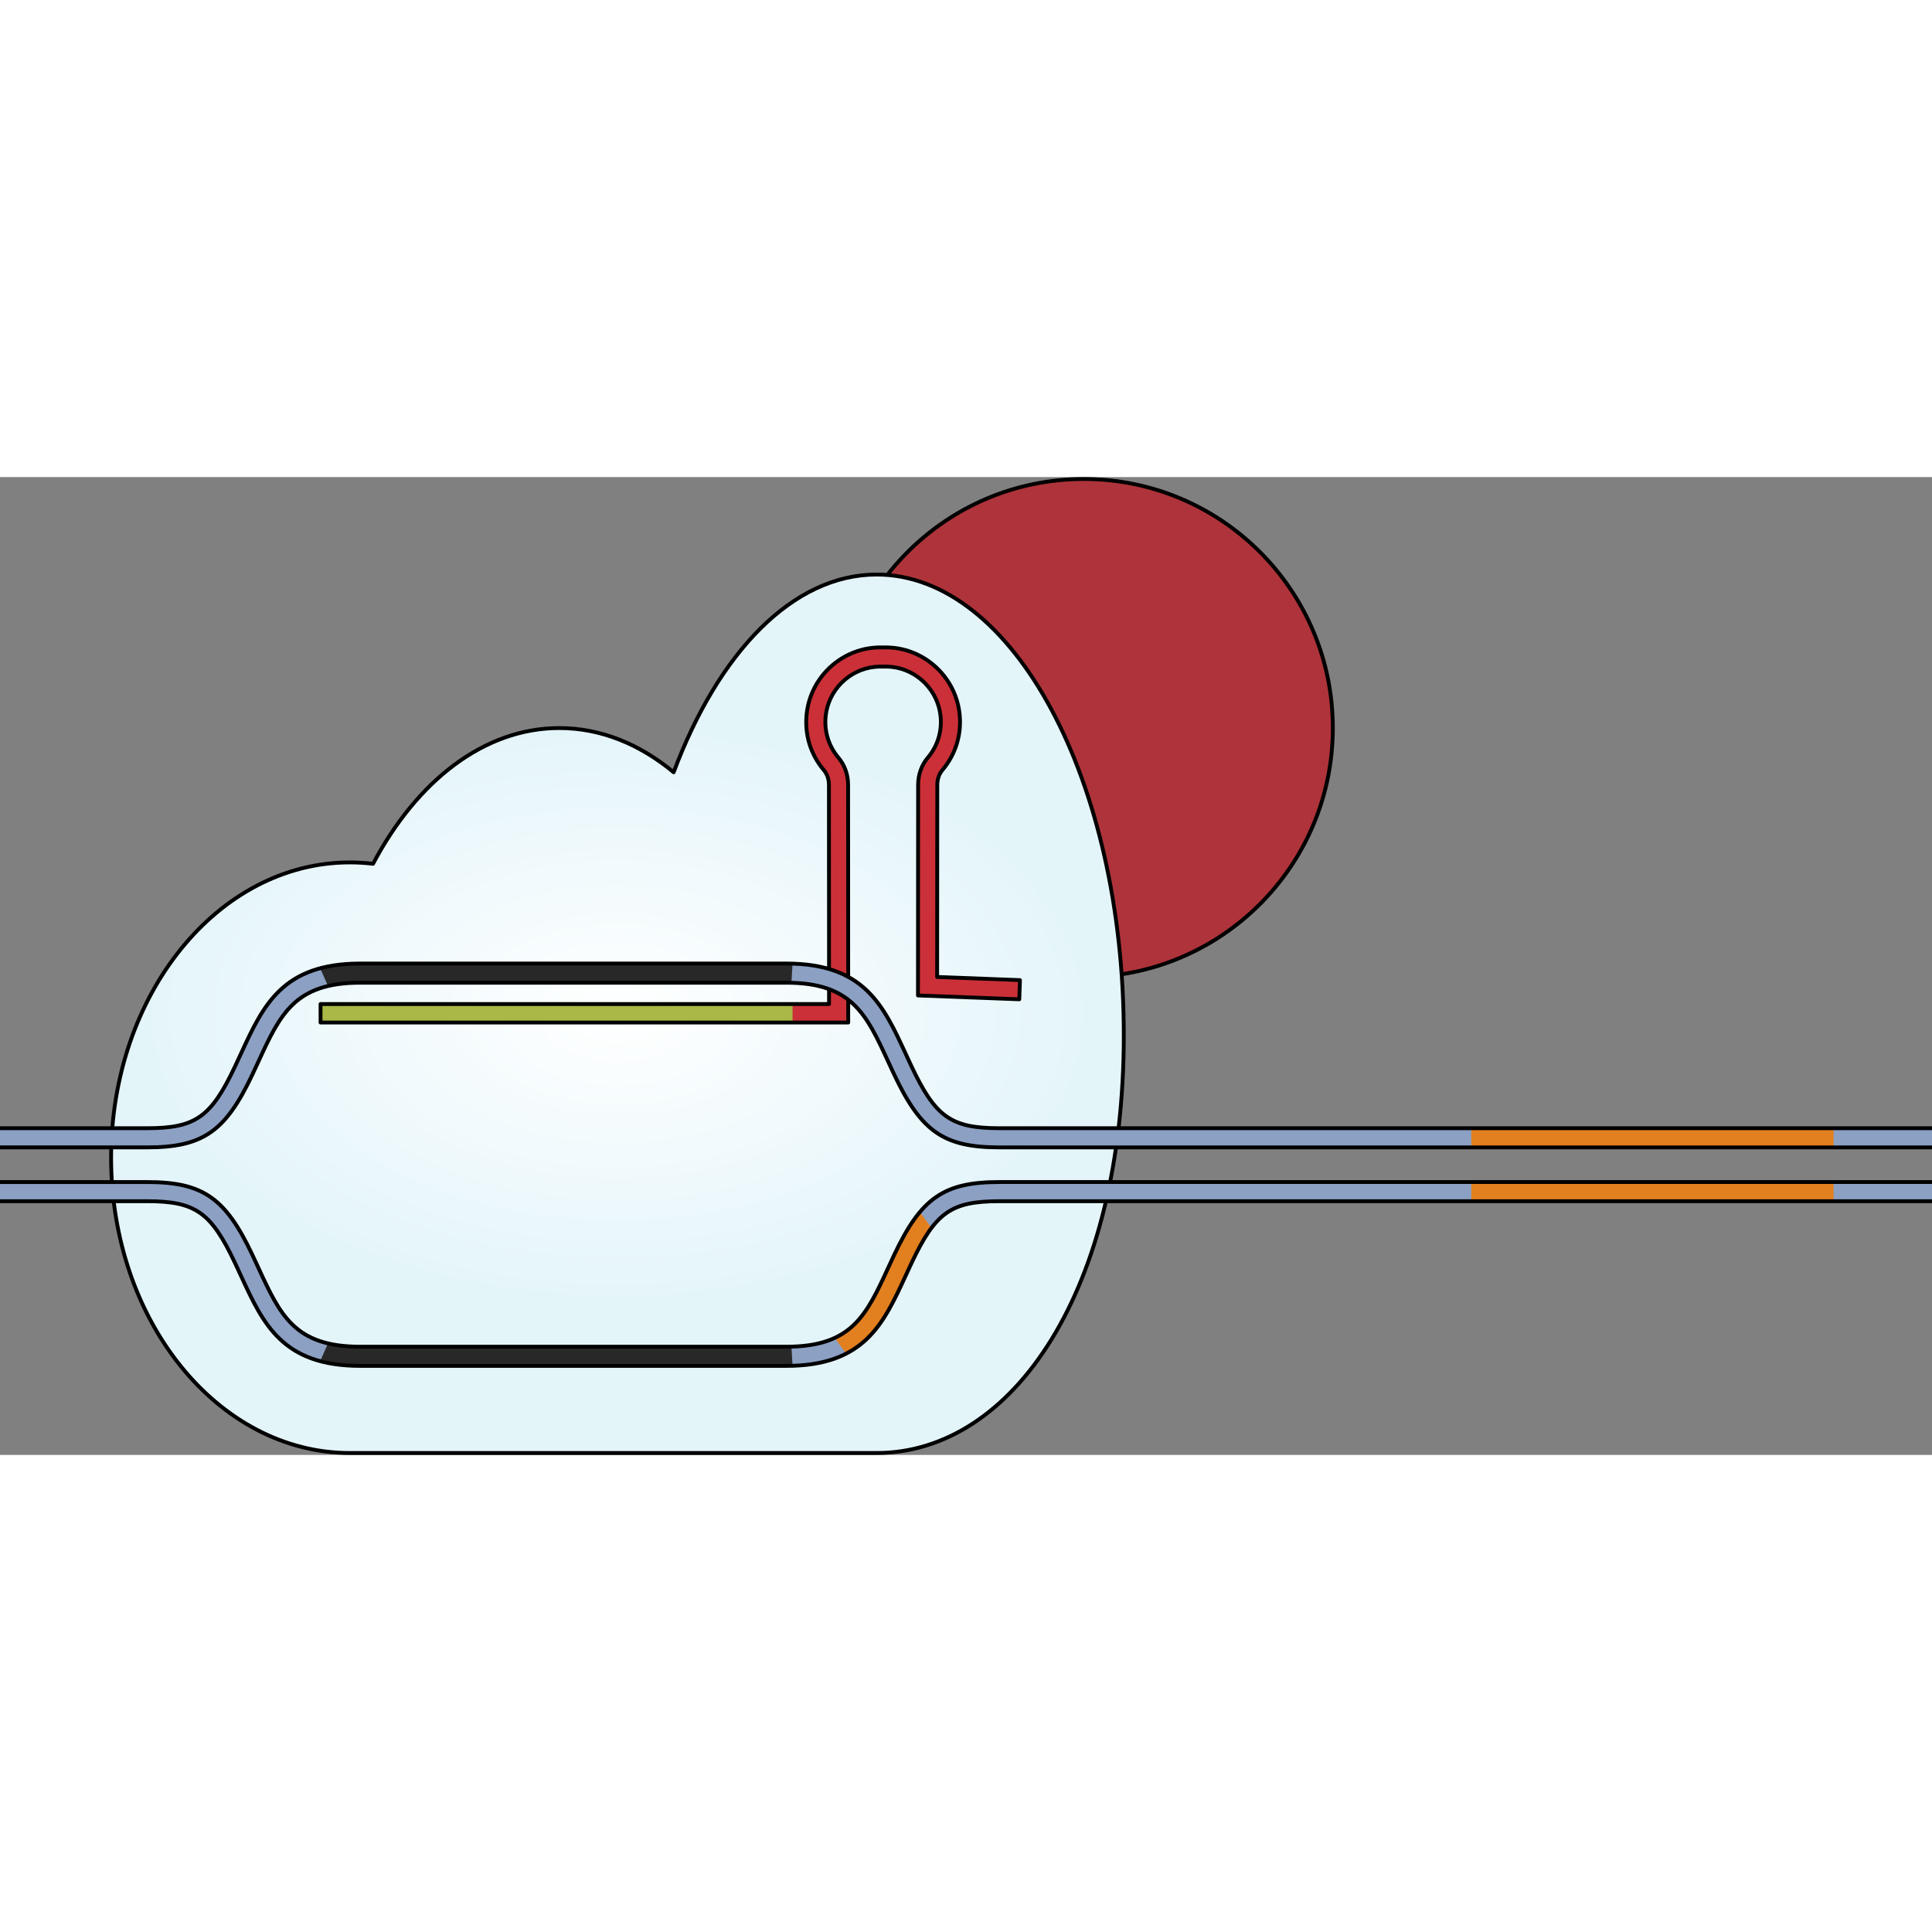
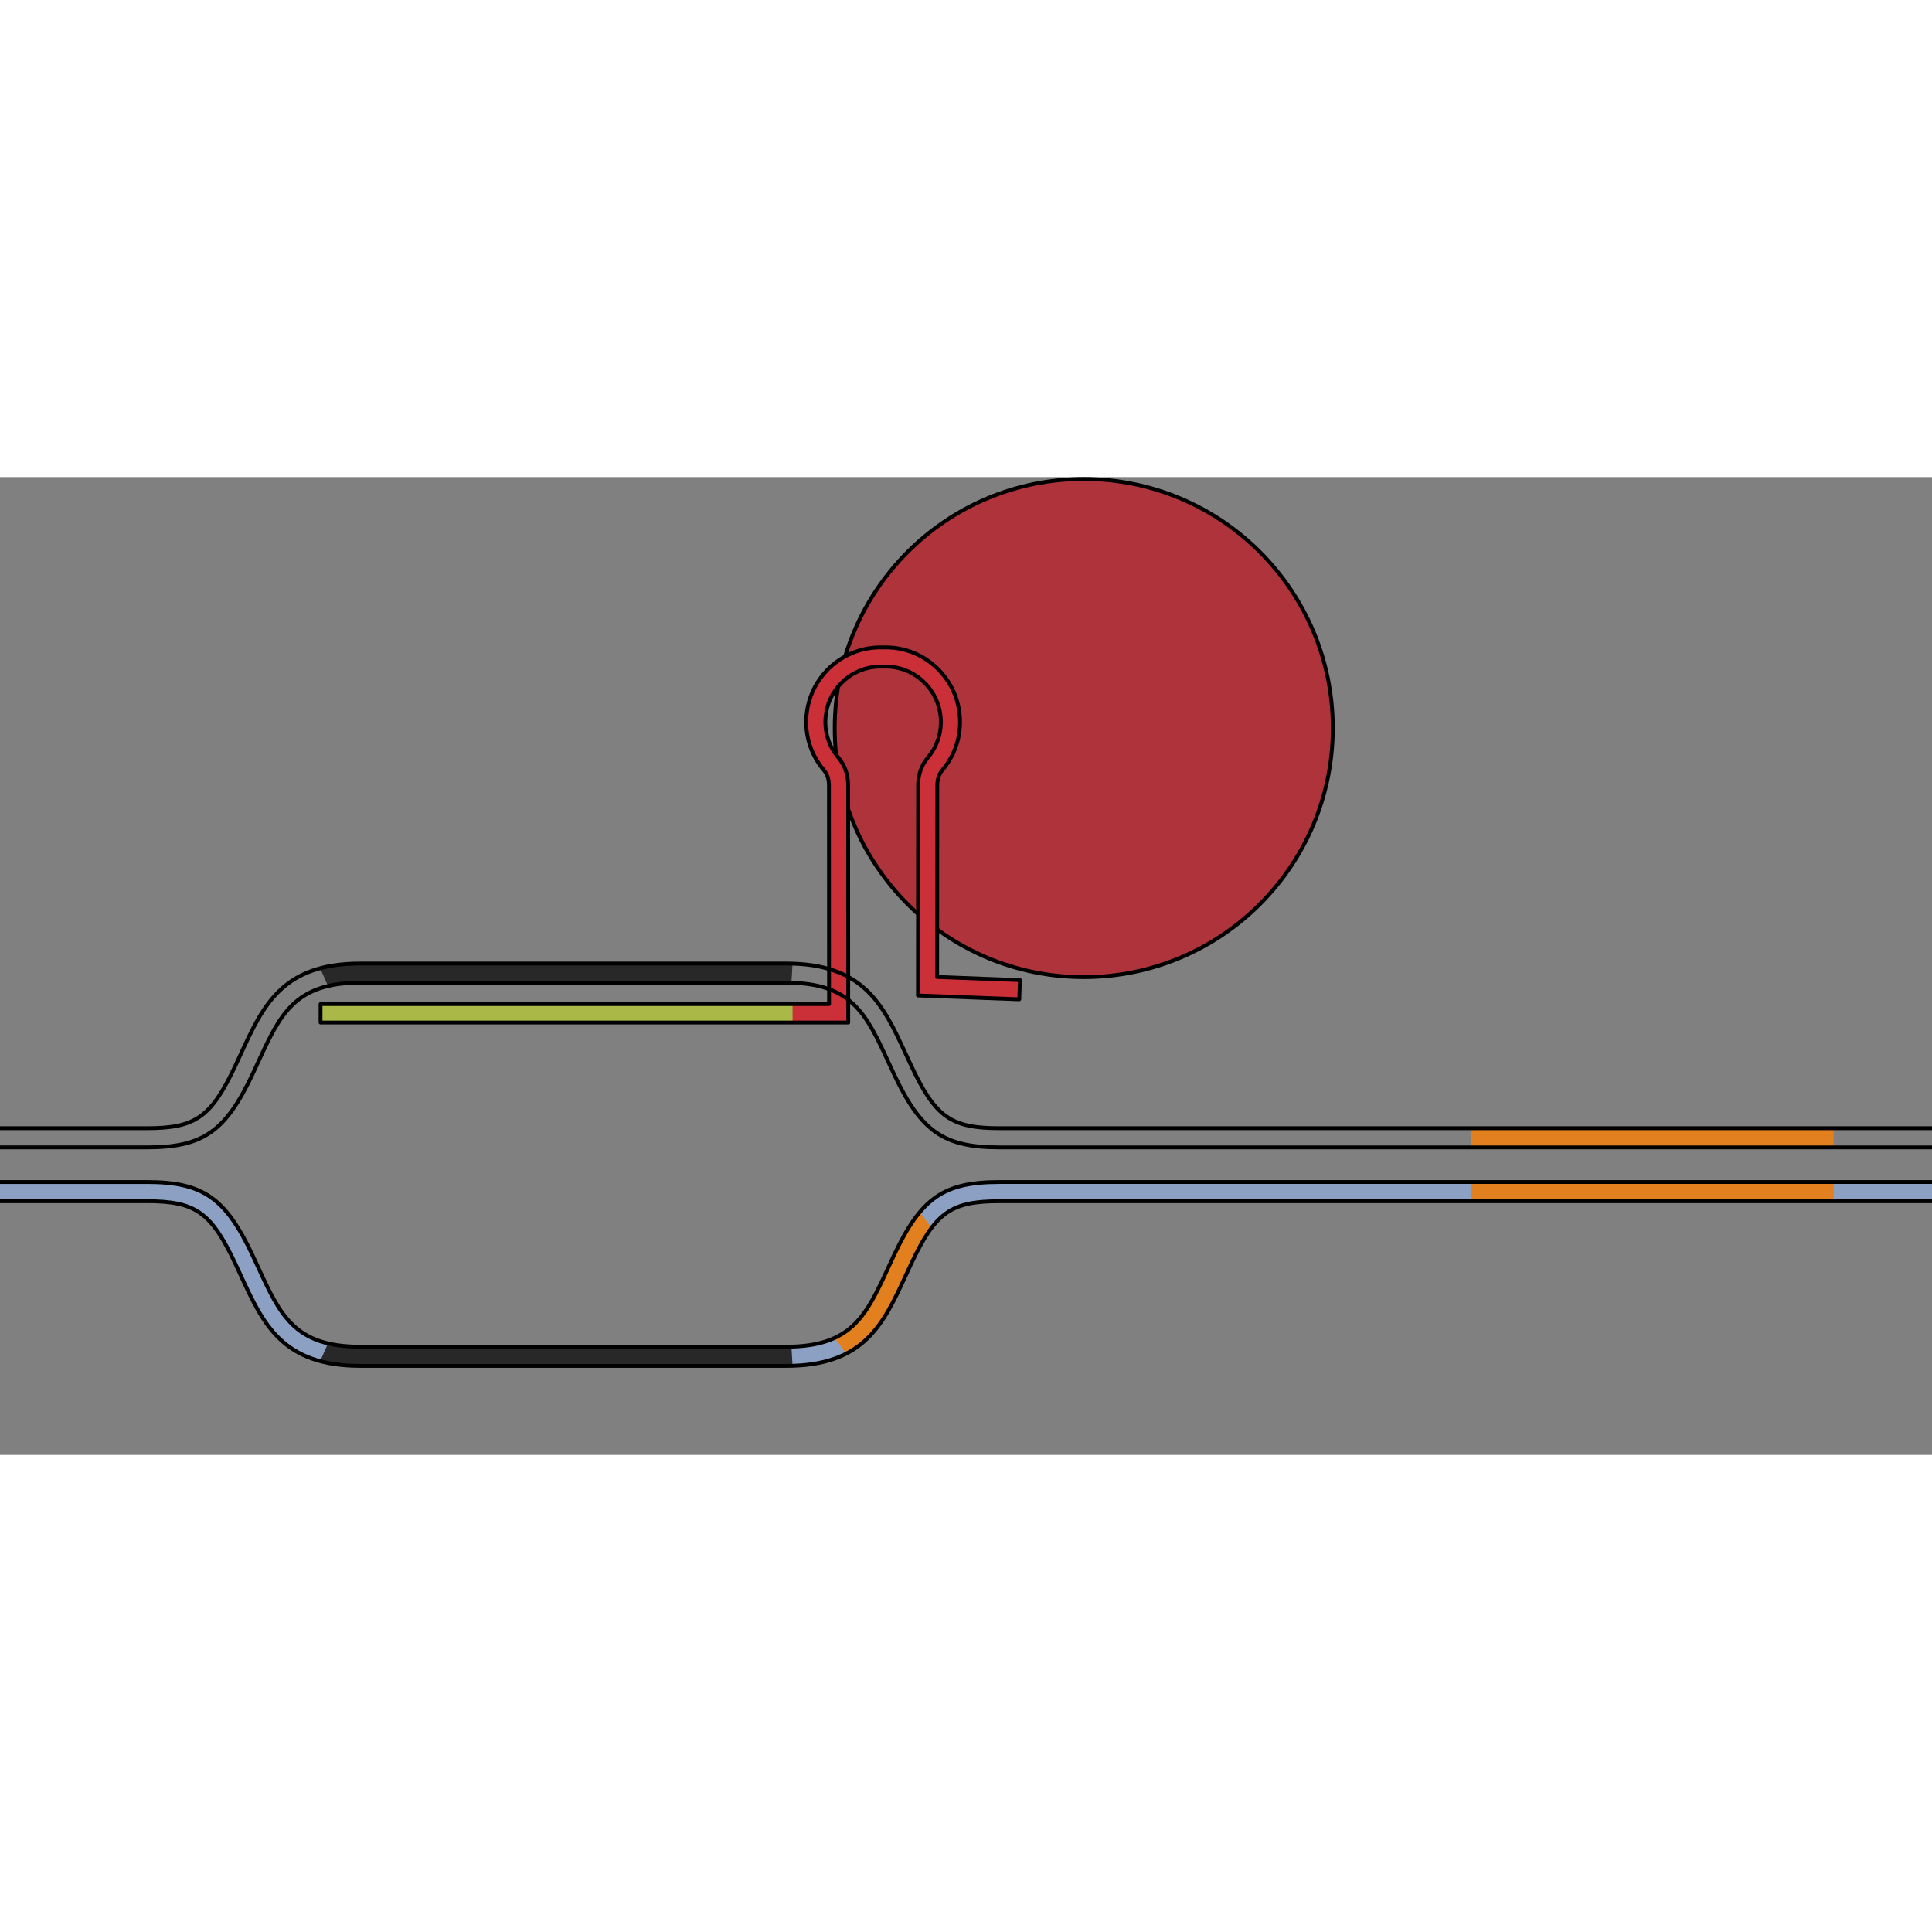
<svg xmlns="http://www.w3.org/2000/svg" version="1.1" id="Camada_1" width="800px" height="800px" viewBox="0 0 503.88 255.027" enable-background="new 0 0 503.88 255.027" xml:space="preserve">
  <rect x="0" y="0" width="503.88" height="255.027" fill="#808080" stroke="none" />
  <g>
    <circle fill="#AF333A" cx="282.656" cy="65.457" r="64.957" />
    <circle fill="none" stroke="#000000" stroke-miterlimit="10" cx="282.656" cy="65.457" r="64.957" />
    <radialGradient id="SVGID_1_" cx="161.035" cy="139.972" r="123.618" gradientTransform="matrix(1 0 0 0.604 0 55.487)" gradientUnits="userSpaceOnUse">
      <stop offset="0" style="stop-color:#FFFFFF" />
      <stop offset="1" style="stop-color:#E4F5FA" />
    </radialGradient>
-     <path fill="url(#SVGID_1_)" stroke="#000000" stroke-linecap="round" stroke-linejoin="round" stroke-miterlimit="10" d="   M293.095,145.577c0,66.36-28.86,108.95-64.47,108.95c-16.91,0-68.01,0-82.75,0c-9.28,0-44.3,0-54.63,0   c-34.39,0-62.27-34.48-62.27-77.01c0-42.54,27.88-77.02,62.27-77.02c2.04,0,4.06,0.12,6.05,0.36c11.41-21.59,28.93-35.4,48.58-35.4   c10.8,0,20.96,4.18,29.82,11.53c11.64-31.17,31.01-51.57,52.93-51.57C264.235,25.417,293.095,79.217,293.095,145.577z" />
    <g>
      <path fill="#CB3038" d="M266.014,131.195l-0.18,5l-26.42-1l0.04-54.93c0-2.65,0.9-5.16,2.52-7.08c2.54-3,3.73-6.83,3.34-10.78    c-0.66-6.73-6.03-12.16-12.73-12.9c-0.76-0.08-1.51-0.11-2.26-0.08c-0.75-0.03-1.5,0-2.26,0.08c-6.71,0.74-12.07,6.17-12.73,12.9    c-0.39,3.95,0.8,7.78,3.34,10.78c1.62,1.92,2.52,4.43,2.52,7.08l0.03,61.991H83.601v-4.82h132.623l-0.03-57.171    c0-1.46-0.47-2.83-1.34-3.85c-3.42-4.04-5.02-9.19-4.49-14.5c0.33-3.36,1.52-6.48,3.36-9.13c3.13-4.49,8.1-7.62,13.79-8.25    c0.94-0.1,1.88-0.14,2.81-0.11c0.92-0.03,1.86,0.01,2.8,0.11c5.7,0.63,10.66,3.76,13.79,8.25c1.85,2.65,3.04,5.77,3.37,9.13    c0.53,5.31-1.08,10.46-4.5,14.5c-0.87,1.02-1.33,2.39-1.33,3.85l-0.04,50.11L266.014,131.195z" />
      <rect x="83.506" y="137.437" fill="#A9B846" width="123.198" height="4.82" />
      <path fill="none" stroke="#000000" stroke-linejoin="round" stroke-miterlimit="10" d="M266.014,131.195l-0.18,5l-26.42-1    l0.04-54.93c0-2.65,0.9-5.16,2.52-7.08c2.54-3,3.73-6.83,3.34-10.78c-0.66-6.73-6.03-12.16-12.73-12.9    c-0.76-0.08-1.51-0.11-2.26-0.08c-0.75-0.03-1.5,0-2.26,0.08c-6.71,0.74-12.07,6.17-12.73,12.9c-0.39,3.95,0.8,7.78,3.34,10.78    c1.62,1.92,2.52,4.43,2.52,7.08l0.03,61.991H83.601v-4.82h132.623l-0.03-57.171c0-1.46-0.47-2.83-1.34-3.85    c-3.42-4.04-5.02-9.19-4.49-14.5c0.33-3.36,1.52-6.48,3.36-9.13c3.13-4.49,8.1-7.62,13.79-8.25c0.94-0.1,1.88-0.14,2.81-0.11    c0.92-0.03,1.86,0.01,2.8,0.11c5.7,0.63,10.66,3.76,13.79,8.25c1.85,2.65,3.04,5.77,3.37,9.13c0.53,5.31-1.08,10.46-4.5,14.5    c-0.87,1.02-1.33,2.39-1.33,3.85l-0.04,50.11L266.014,131.195z" />
    </g>
    <g>
-       <path fill="#8BA0C2" d="M503.88,174.821H260.679c-14.545,0-20.462-4.11-27.525-19.12c-0.52-1.103-1.019-2.187-1.508-3.247    c-5.712-12.394-9.485-20.582-26.547-20.582H93.938c-17.062,0-20.836,8.188-26.549,20.583c-0.488,1.06-0.987,2.143-1.507,3.245    c-7.062,15.01-12.979,19.12-27.525,19.12H0v-5h38.357c12.629,0,16.714-2.885,23.002-16.249c0.513-1.09,1.006-2.161,1.489-3.209    c5.81-12.605,10.826-23.491,31.09-23.491h111.161c20.263,0,25.279,10.885,31.088,23.489c0.483,1.048,0.978,2.12,1.49,3.21    c6.289,13.364,10.374,16.249,23.002,16.249H503.88L503.88,174.821L503.88,174.821z" />
      <rect x="383.725" y="169.821" fill="#E27F1E" width="94.489" height="5" />
      <path fill="#282828" d="M205.099,131.872c0.449,0,0.884,0.009,1.315,0.02l0.29-4.993c-0.526-0.016-1.058-0.027-1.605-0.027H93.938    c-4.045,0-7.474,0.44-10.432,1.235l2.041,4.627l0,0c2.387-0.564,5.148-0.862,8.391-0.862H205.099z" />
      <path fill="none" stroke="#000000" stroke-linejoin="round" stroke-miterlimit="10" d="M503.88,174.821H260.679    c-14.545,0-20.462-4.11-27.525-19.12c-0.52-1.103-1.019-2.187-1.508-3.247c-5.712-12.394-9.485-20.582-26.547-20.582H93.938    c-17.062,0-20.836,8.188-26.549,20.583c-0.488,1.06-0.987,2.143-1.507,3.245c-7.062,15.01-12.979,19.12-27.525,19.12H0" />
      <path fill="none" stroke="#000000" stroke-linejoin="round" stroke-miterlimit="10" d="M0,169.821h38.357    c12.629,0,16.714-2.885,23.002-16.249c0.513-1.09,1.006-2.161,1.489-3.209c5.81-12.605,10.826-23.491,31.09-23.491h111.161    c20.263,0,25.279,10.885,31.088,23.489c0.483,1.048,0.978,2.12,1.49,3.21c6.289,13.364,10.374,16.249,23.002,16.249H503.88" />
    </g>
    <g>
      <path fill="#8BA0C2" d="M503.88,183.857H260.679c-14.545,0-20.462,4.11-27.525,19.12c-0.52,1.103-1.019,2.187-1.508,3.247    c-5.712,12.394-9.485,20.582-26.547,20.582H93.938c-17.062,0-20.836-8.188-26.549-20.583c-0.488-1.06-0.987-2.143-1.507-3.245    c-7.062-15.01-12.979-19.12-27.525-19.12H0v5h38.357c12.629,0,16.714,2.885,23.002,16.249c0.513,1.09,1.006,2.161,1.489,3.209    c5.81,12.605,10.826,23.491,31.09,23.491h111.161c20.263,0,25.279-10.885,31.088-23.489c0.483-1.048,0.978-2.12,1.49-3.21    c6.289-13.364,10.374-16.249,23.002-16.249H503.88L503.88,183.857L503.88,183.857z" />
      <rect x="383.725" y="183.857" fill="#E27F1E" width="94.489" height="5" />
      <path fill="#282828" d="M205.099,226.806c0.449,0,0.884-0.009,1.315-0.02l0.29,4.993c-0.526,0.016-1.058,0.027-1.605,0.027H93.938    c-4.045,0-7.474-0.44-10.432-1.235l2.041-4.627l0,0c2.387,0.564,5.148,0.862,8.391,0.862L205.099,226.806L205.099,226.806z" />
      <path fill="#E27F1E" d="M242.939,195.833c-1.746,2.313-3.409,5.335-5.262,9.274c-0.513,1.091-1.007,2.162-1.49,3.21    c-3.902,8.466-7.452,16.153-15.503,20.288l-2.985-4.104c7.013-3.257,10.028-9.773,13.947-18.276    c0.489-1.06,0.988-2.144,1.508-3.247c2.265-4.814,4.414-8.502,6.766-11.297L242.939,195.833z" />
      <path fill="none" stroke="#000000" stroke-linejoin="round" stroke-miterlimit="10" d="M503.88,183.857H260.679    c-14.545,0-20.462,4.11-27.525,19.12c-0.52,1.103-1.019,2.187-1.508,3.247c-5.712,12.394-9.485,20.582-26.547,20.582H93.938    c-17.062,0-20.836-8.188-26.549-20.583c-0.488-1.06-0.987-2.143-1.507-3.245c-7.062-15.01-12.979-19.12-27.525-19.12H0" />
      <path fill="none" stroke="#000000" stroke-linejoin="round" stroke-miterlimit="10" d="M0,188.857h38.357    c12.629,0,16.714,2.885,23.002,16.249c0.513,1.09,1.006,2.161,1.489,3.209c5.81,12.605,10.826,23.491,31.09,23.491h111.161    c20.263,0,25.279-10.885,31.088-23.489c0.483-1.048,0.978-2.12,1.49-3.21c6.289-13.364,10.374-16.249,23.002-16.249H503.88" />
    </g>
  </g>
</svg>